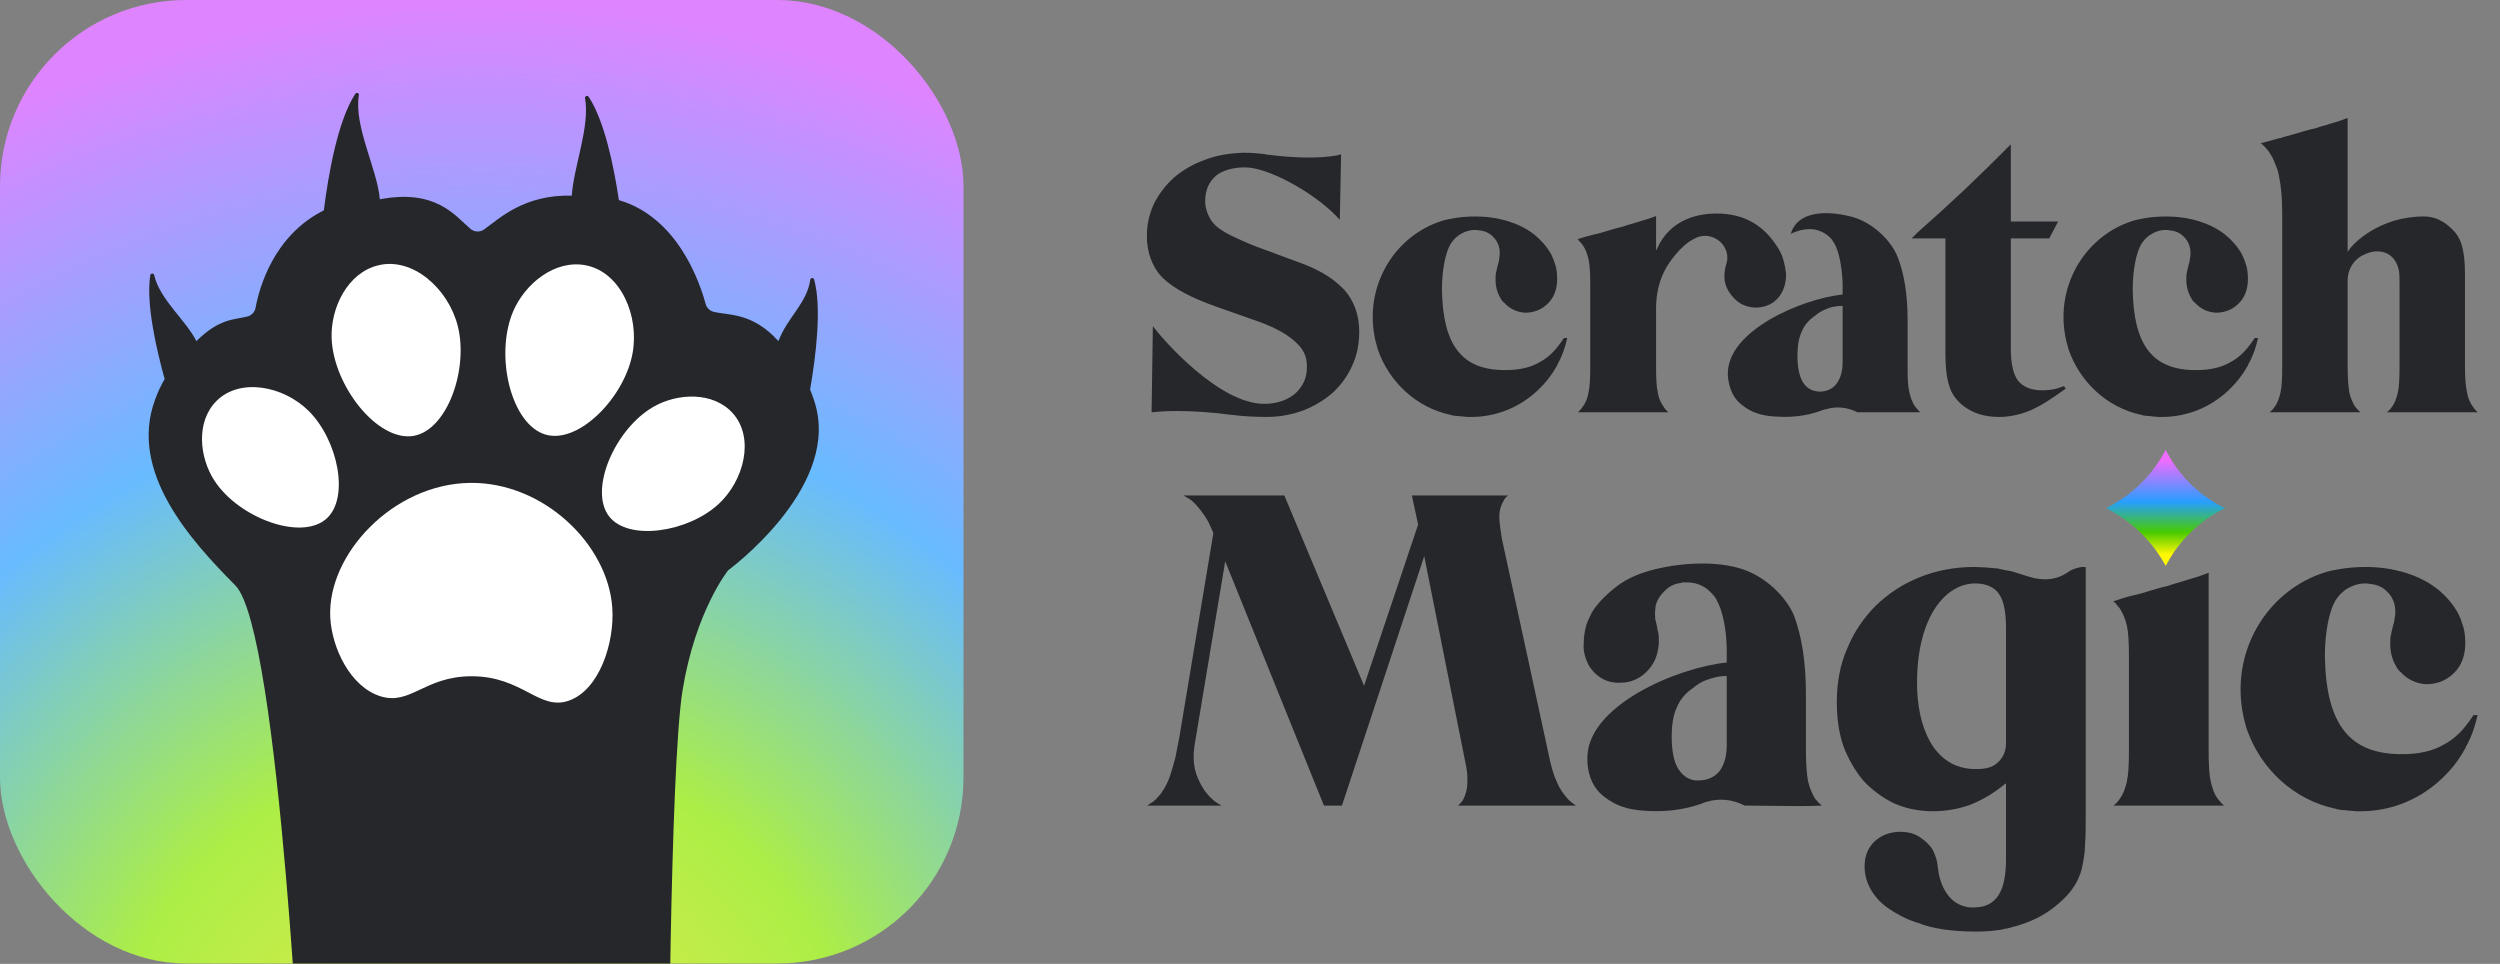
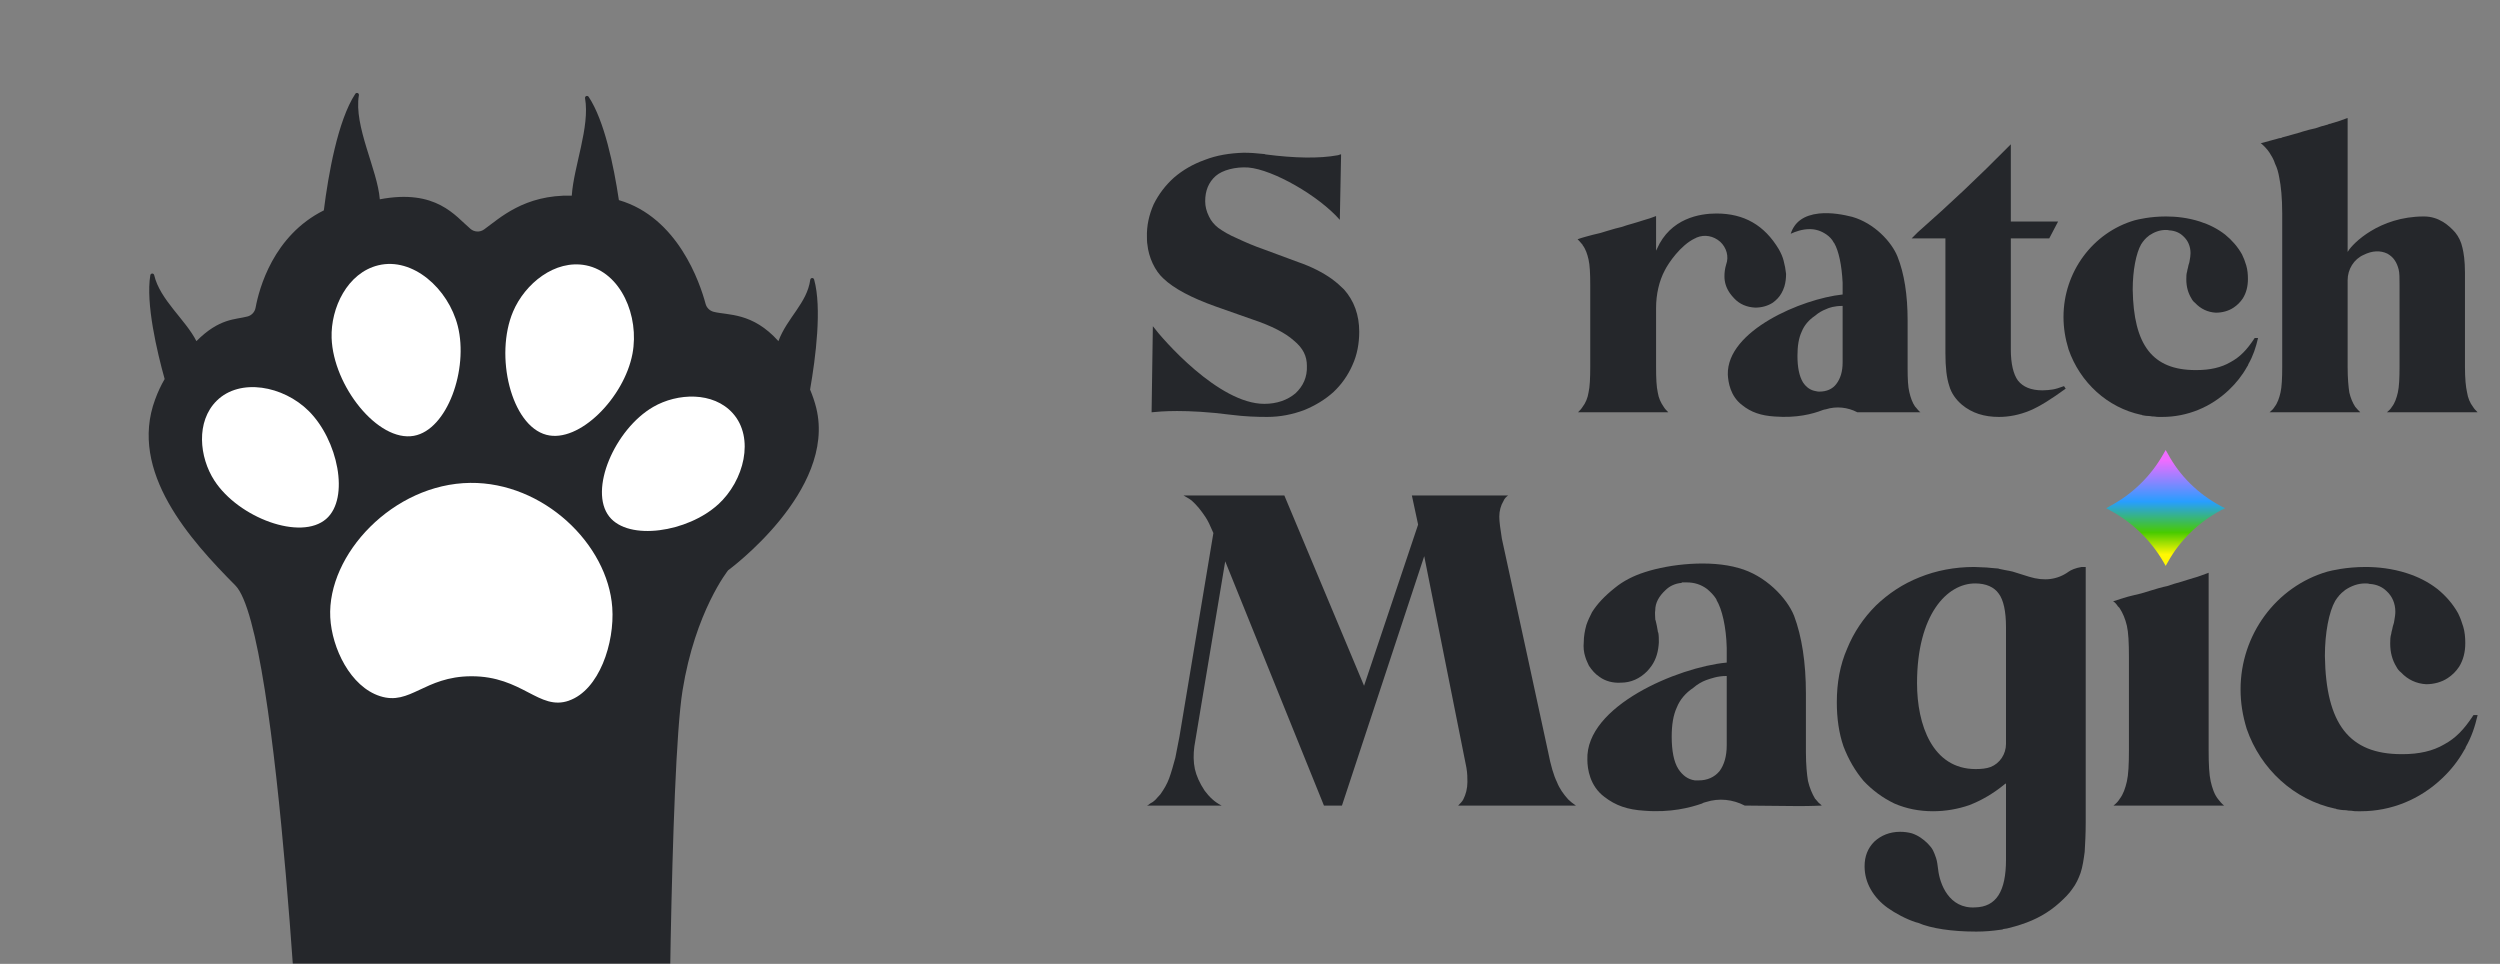
<svg xmlns="http://www.w3.org/2000/svg" fill="none" viewBox="0 0 3128 1206" height="1206" width="3128">
  <rect x="0" y="0" width="3128" height="1206" fill="#808080" stroke="none" />
  <g clip-path="url(#clip0_181_795)">
-     <rect fill="url(#paint0_radial_181_795)" rx="233" height="1205.53" width="1205.53" />
    <path fill="#25272B" d="M1021.34 510.577C1019.29 502.3 1016.58 494.682 1013.58 487.431C1020.61 447.071 1028.52 385.249 1018.63 349.723C1017.9 347.086 1014.17 347.306 1013.8 350.016C1009.84 379.242 984.941 397.385 973.954 426.831C941.431 390.573 910.958 394.698 893.012 390.156C888.031 388.911 884.149 385.102 882.831 380.194C875.799 353.898 848.111 271.859 774.349 250.397C767.83 206.814 756.11 150.706 736.553 121.186C735.014 118.916 731.572 120.234 732.011 122.871C738.311 158.763 717.825 208.226 715.408 244.778C655.783 243.313 625.141 273.178 605.657 287.095C600.456 290.831 593.497 290.464 588.663 286.363C569.692 270.394 546.052 235.963 475.22 249.367C472.29 212.23 442.458 157.884 449.05 119.135C449.49 116.425 445.974 115.18 444.509 117.451C422.608 150.925 410.815 218.388 405.174 263.216C341.887 294.786 324.161 361.15 319.766 385.102C318.814 390.303 314.932 394.551 309.804 395.943C294.275 400.118 274.674 397.824 245.741 426.831C232.337 400.095 200.151 375.287 192.899 344.156C192.24 341.519 188.504 341.665 188.065 344.376C182.205 379.828 196.488 439.965 206.011 474.246C201.542 481.937 197.514 490.434 194.144 499.663C160.45 590.345 238.658 676.198 294.495 732.522C350.333 788.845 378.839 1413.59 378.839 1413.59H836.267C836.267 1413.59 838.076 963.182 853.971 864.077C869.866 764.971 911.031 713.55 911.031 713.55C911.031 713.55 1046.61 614.444 1021.34 510.651V510.577Z" />
    <path fill="white" d="M641.984 389.791C656.707 355.071 694.284 324.233 733.252 331.997C776.689 340.714 800.275 395.284 791.338 442.676C781.01 497.32 724.755 554.894 683.663 544.053C639.567 532.48 618.544 445.02 641.984 389.791Z" />
    <path fill="white" d="M572.764 407.883C586.389 461.867 559.726 537.753 517.828 545.298C472.926 553.428 416.964 482.89 414.913 422.899C413.668 385.176 434.69 341.299 473.366 331.924C516.436 321.449 560.898 361.077 572.764 407.883Z" />
    <path fill="white" d="M268.268 601.333C249.224 572.033 244.975 527.278 271.125 501.422C300.278 472.561 354.409 482.67 386.126 514.094C422.75 550.279 437.84 623.234 408.247 649.165C376.53 677.072 298.52 647.919 268.268 601.333Z" />
    <path fill="white" d="M711.791 876.676C674.361 889.714 653.778 845.911 589.612 846.131C530.793 846.351 513.433 883.195 475.563 871.035C438.426 859.169 415.206 810.971 413.228 772.516C409.2 693.773 491.898 605.288 588.366 604.19C679.781 603.164 760.428 680.735 766.068 760.063C769.218 804.672 749.66 863.418 711.864 876.602L711.791 876.676Z" />
    <path fill="white" d="M898.356 631.292C860.266 665.938 786.724 677.219 762.333 646.381C736.183 613.273 769.291 536.874 817.342 509.113C847.594 491.606 892.496 489.702 916.961 517.17C944.283 547.788 931.318 601.333 898.356 631.365V631.292Z" />
  </g>
  <path fill="#25272B" d="M3000.2 491.035C3001.78 484.17 3002.31 473.081 3002.31 458.823V356.907C3002.31 347.93 3002.31 341.593 3001.25 337.369C3000.2 333.144 2998.61 328.92 2995.97 325.223C2993.86 322.055 2990.69 319.415 2986.99 317.302C2978.02 313.078 2967.98 313.606 2957.42 318.887C2945.28 324.167 2937.36 336.841 2937.36 350.57V458.823C2937.36 473.609 2938.41 484.17 2939.47 491.035C2941.05 497.9 2943.69 504.237 2946.86 508.989C2948.97 511.63 2951.09 513.742 2953.2 515.854H2839.66C2842.31 513.742 2844.42 511.63 2846 508.989C2849.7 504.237 2851.81 497.9 2853.39 491.035C2854.98 484.17 2855.51 473.081 2855.51 458.823V267.664V267.136C2855.51 247.598 2853.92 232.284 2851.81 222.251C2850.75 215.914 2849.17 210.105 2846.53 204.825C2844.95 199.544 2842.31 195.32 2839.66 191.095C2836.5 186.343 2832.8 182.646 2828.58 178.95C2829.1 178.95 2829.1 178.95 2829.1 178.95H2829.63C2835.44 177.365 2841.78 175.781 2849.17 173.669C2850.75 173.141 2852.34 172.613 2854.45 172.613L2854.98 172.085C2863.43 169.973 2871.35 167.332 2877.69 165.748L2880.85 164.692C2886.13 163.108 2891.94 161.524 2897.22 160.467C2901.45 158.883 2906.73 157.299 2913.07 155.715L2913.59 155.187C2915.18 155.187 2916.23 154.659 2917.82 154.131C2923.63 152.547 2929.96 150.434 2936.83 147.794C2937.36 147.794 2937.36 147.794 2937.36 147.794V267.136V315.19L2938.41 313.606C2943.69 305.157 2976.43 270.833 3032.94 270.833C3051.42 270.833 3064.09 281.922 3072.01 290.899C3076.24 296.18 3079.41 302.517 3080.99 309.909C3082.57 316.246 3084.16 326.279 3084.16 341.065V458.823C3084.16 473.609 3085.21 484.17 3086.8 491.035C3087.85 497.9 3090.49 504.237 3094.19 508.989C3095.78 511.63 3097.89 513.742 3100 515.854H2986.47C2989.11 513.742 2991.22 511.63 2992.8 508.989C2996.5 504.237 2998.61 497.9 3000.2 491.035Z" />
  <path fill="#25272B" d="M2821.06 422.916H2825.28C2822.64 434.534 2818.95 445.623 2813.14 455.656C2813.14 456.184 2812.61 456.712 2812.61 457.24C2812.08 457.768 2812.08 458.297 2811.55 458.825C2805.74 469.386 2797.82 479.419 2788.85 487.868C2766.14 509.519 2736.57 521.664 2705.41 521.664C2705.41 521.664 2705.41 521.664 2704.88 521.664C2704.36 521.664 2704.36 521.664 2703.83 521.664C2703.3 521.664 2702.77 521.664 2702.24 521.664C2700.13 521.664 2698.02 521.664 2695.38 521.136C2693.79 521.136 2692.21 521.136 2690.1 520.608C2686.4 520.608 2683.23 520.08 2680.59 519.552C2680.07 519.552 2680.07 519.024 2679.54 519.024H2679.01C2636.76 510.047 2602.44 478.363 2588.18 437.174C2583.96 423.444 2581.85 410.243 2581.85 396.513C2581.85 340.538 2618.28 290.9 2671.09 275.587C2675.31 274.53 2690.1 270.834 2710.16 270.834C2722.84 270.834 2737.62 272.418 2752.41 277.171C2764.03 280.867 2774.59 286.148 2784.09 293.541C2792.54 300.406 2799.94 308.855 2805.22 318.36C2807.33 322.584 2808.91 326.809 2810.5 332.089C2812.08 337.37 2812.61 343.179 2812.61 348.987C2812.61 358.493 2810.5 366.413 2806.27 373.278C2803.1 378.031 2799.41 381.727 2794.66 384.896C2788.32 389.12 2780.4 391.232 2772.48 391.232C2762.44 390.704 2753.47 386.48 2746.6 379.087C2744.49 377.503 2742.9 375.391 2741.85 373.278C2737.62 366.413 2735.51 358.493 2735.51 349.515C2735.51 346.347 2735.51 342.651 2736.57 339.482C2736.57 338.426 2737.1 336.842 2737.62 334.73L2738.15 332.089C2739.21 328.921 2739.74 326.809 2739.74 325.753C2740.26 322.584 2740.79 319.944 2740.79 316.776C2740.79 308.326 2737.62 300.934 2731.82 295.653C2727.59 291.428 2721.78 288.788 2714.92 288.26C2714.39 288.26 2714.39 288.26 2714.39 288.26C2712.81 287.732 2711.22 287.732 2709.64 287.732C2702.24 287.732 2695.38 290.372 2689.04 294.597L2688.51 295.125C2684.82 297.765 2681.65 301.462 2679.01 305.686C2672.67 316.776 2668.45 338.426 2668.45 362.189C2669.5 431.893 2693.27 463.049 2747.13 463.049C2747.66 463.049 2748.19 463.049 2748.19 463.049C2765.08 463.049 2779.34 459.881 2790.96 453.016C2802.58 446.679 2811.03 438.23 2821.06 422.916Z" />
  <path fill="#25272B" d="M2582.48 483.114L2584.59 486.282C2567.17 498.955 2552.38 508.461 2539.71 513.741C2527.03 519.022 2513.83 521.662 2501.16 521.662C2482.68 521.662 2467.36 516.91 2454.69 506.348C2447.3 500.012 2441.49 492.091 2438.85 482.586C2435.68 473.08 2434.1 459.879 2434.1 441.925V298.291H2391.85L2399.77 290.37C2438.85 256.046 2476.87 220.138 2512.25 184.23L2515.94 180.533V258.687V277.169H2575.09L2564 298.291H2515.94V437.172C2515.94 455.126 2519.11 468.328 2524.92 476.249C2531.26 484.17 2541.29 488.394 2555.55 488.394C2560.3 488.394 2564.53 487.866 2568.22 487.338C2571.92 486.81 2576.67 485.226 2582.48 483.114Z" />
  <path fill="#25272B" d="M2157.63 345.818C2157.63 341.065 2158.16 336.313 2159.74 331.032C2163.44 320.999 2160.27 309.91 2152.35 302.517C2143.9 295.124 2132.81 293.012 2122.78 297.236C2121.72 297.764 2121.19 298.292 2120.67 298.292C2102.71 306.741 2087.4 329.448 2083.17 337.897C2075.78 351.627 2072.08 368.525 2072.08 385.423V458.824C2072.08 473.609 2072.61 484.171 2074.2 491.035C2075.25 497.9 2077.89 503.709 2081.59 508.99C2083.17 511.63 2085.28 513.742 2087.4 515.854H1974.39C1976.5 513.742 1978.62 511.63 1980.2 508.99C1983.9 504.237 1986.54 497.9 1987.59 491.035C1989.18 484.171 1989.71 473.081 1989.71 458.824V374.862V356.907C1989.71 342.122 1989.18 331.56 1987.59 324.696C1986.01 317.831 1983.9 311.494 1980.2 306.741C1980.2 306.213 1979.67 305.685 1979.67 305.685C1979.14 305.157 1979.14 305.157 1979.14 305.157C1977.03 302.517 1975.45 300.933 1973.86 299.348C1979.67 297.236 1986.01 295.652 1991.82 294.068L1993.93 293.54C1999.21 292.484 2005.02 290.899 2011.36 288.787C2018.22 286.675 2024.03 285.091 2028.78 284.035C2033.53 282.45 2038.29 280.866 2042.51 279.81C2047.26 278.226 2052.02 277.17 2056.24 275.586C2062.05 274.001 2066.8 272.417 2072.08 270.305V313.606L2073.14 311.494C2090.04 272.945 2127 267.137 2147.6 267.137C2182.45 267.137 2207.8 281.922 2225.75 312.022C2228.39 316.775 2230.5 321.527 2231.56 325.752C2233.14 331.56 2234.2 337.369 2234.73 342.65C2234.73 347.93 2234.2 353.211 2232.61 358.492C2231.56 361.66 2230.5 364.3 2228.92 366.941C2226.28 371.693 2222.58 375.39 2218.36 378.558C2212.02 382.783 2204.1 384.895 2196.18 384.895C2185.62 384.367 2176.64 380.67 2169.77 373.277C2167.66 371.165 2166.08 369.053 2164.49 366.941C2159.74 360.076 2157.63 353.211 2157.63 345.818ZM2402.12 515.326C2402.65 515.326 2402.65 515.326 2402.65 515.854C2400.54 515.854 2394.73 515.854 2379.42 515.854C2362.52 515.854 2339.81 515.854 2323.97 515.854C2311.82 509.518 2297.57 507.934 2284.36 512.158C2283.31 512.158 2281.72 512.686 2280.14 513.214C2267.99 517.967 2247.93 523.247 2220.47 521.135C2203.57 520.079 2190.9 515.854 2179.81 506.877C2165.02 495.788 2162.38 478.362 2161.85 468.857C2160.27 413.41 2255.32 373.805 2304.96 368.525H2305.49V353.739C2304.43 332.088 2300.73 314.134 2294.93 304.101L2294.4 303.573C2292.29 299.348 2289.12 296.18 2285.42 293.54C2278.56 288.787 2271.69 286.675 2264.3 286.675C2254.79 286.675 2246.34 289.843 2240.54 292.484C2245.29 277.698 2256.91 269.249 2275.92 267.137C2291.76 265.552 2307.07 268.721 2317.63 271.361C2345.09 279.282 2366.74 302.517 2374.14 320.999C2382.58 342.122 2386.81 369.053 2386.81 400.737V460.936C2386.81 474.137 2387.34 484.171 2388.92 490.507C2390.51 497.372 2392.62 503.709 2396.31 508.99C2396.31 508.99 2396.84 508.99 2396.84 509.518L2397.37 510.046C2398.95 512.158 2400.54 513.742 2402.12 515.326ZM2305.49 453.543V382.783H2304.96C2295.45 382.783 2288.59 384.895 2284.36 387.007C2280.14 388.591 2275.39 391.232 2271.16 394.928C2263.24 400.209 2257.43 407.073 2254.27 414.994C2250.57 422.915 2248.98 432.949 2248.98 445.094C2248.98 459.352 2251.1 470.441 2255.85 478.362C2260.07 484.699 2265.35 488.395 2272.22 489.451C2273.8 489.979 2275.39 489.979 2276.44 489.979C2285.42 489.979 2292.81 486.811 2297.57 480.474C2302.85 473.609 2305.49 464.632 2305.49 453.543Z" />
-   <path fill="#25272B" d="M1956.77 422.916H1960.99C1958.35 434.534 1954.65 445.623 1948.85 455.656C1948.85 456.184 1948.32 456.712 1948.32 457.24C1947.79 457.768 1947.79 458.297 1947.26 458.825C1941.45 469.386 1933.53 479.419 1924.56 487.868C1901.85 509.519 1872.28 521.664 1841.12 521.664C1841.12 521.664 1841.12 521.664 1840.59 521.664C1840.07 521.664 1840.07 521.664 1839.54 521.664C1839.01 521.664 1838.48 521.664 1837.95 521.664C1835.84 521.664 1833.73 521.664 1831.09 521.136C1829.5 521.136 1827.92 521.136 1825.81 520.608C1822.11 520.608 1818.94 520.08 1816.3 519.552C1815.77 519.552 1815.77 519.024 1815.25 519.024H1814.72C1772.47 510.047 1738.15 478.363 1723.89 437.174C1719.67 423.444 1717.55 410.243 1717.55 396.513C1717.55 340.538 1753.99 290.9 1806.8 275.587C1811.02 274.53 1825.81 270.834 1845.87 270.834C1858.55 270.834 1873.33 272.418 1888.12 277.171C1899.74 280.867 1910.3 286.148 1919.8 293.541C1928.25 300.406 1935.64 308.855 1940.93 318.36C1943.04 322.584 1944.62 326.809 1946.21 332.089C1947.79 337.37 1948.32 343.179 1948.32 348.987C1948.32 358.493 1946.21 366.413 1941.98 373.278C1938.81 378.031 1935.12 381.727 1930.36 384.896C1924.03 389.12 1916.11 391.232 1908.19 391.232C1898.15 390.704 1889.17 386.48 1882.31 379.087C1880.2 377.503 1878.61 375.391 1877.56 373.278C1873.33 366.413 1871.22 358.493 1871.22 349.515C1871.22 346.347 1871.22 342.651 1872.28 339.482C1872.28 338.426 1872.81 336.842 1873.33 334.73L1873.86 332.089C1874.92 328.921 1875.45 326.809 1875.45 325.753C1875.97 322.584 1876.5 319.944 1876.5 316.776C1876.5 308.326 1873.33 300.934 1867.52 295.653C1863.3 291.428 1857.49 288.788 1850.63 288.26C1850.1 288.26 1850.1 288.26 1850.1 288.26C1848.51 287.732 1846.93 287.732 1845.35 287.732C1837.95 287.732 1831.09 290.372 1824.75 294.597L1824.22 295.125C1820.53 297.765 1817.36 301.462 1814.72 305.686C1808.38 316.776 1804.16 338.426 1804.16 362.189C1805.21 431.893 1828.98 463.049 1882.84 463.049C1883.37 463.049 1883.89 463.049 1883.89 463.049C1900.79 463.049 1915.05 459.881 1926.67 453.016C1938.28 446.679 1946.73 438.23 1956.77 422.916Z" />
  <path fill="#25272B" d="M1681.66 362.187C1694.34 376.445 1700.67 394.399 1700.67 414.994C1700.67 429.779 1698.03 444.037 1692.22 456.711C1686.42 469.912 1678.49 481.002 1668.46 490.507C1657.9 500.012 1645.75 507.405 1631.5 513.213C1617.24 518.494 1601.93 521.662 1585.56 521.662C1572.35 521.662 1557.04 521.134 1540.67 519.022C1512.15 515.326 1489.45 514.27 1472.55 514.27C1457.24 514.27 1446.15 515.326 1440.87 515.854L1442.45 408.129C1454.6 424.499 1524.83 505.292 1581.86 505.292C1597.7 505.292 1610.9 500.54 1620.94 492.091C1630.44 483.114 1635.72 472.024 1635.19 457.767C1635.19 445.621 1630.44 435.588 1618.82 426.083C1608.26 416.578 1590.84 407.601 1567.07 399.68L1520.6 383.31C1491.03 372.749 1468.85 361.131 1455.65 348.458C1445.09 338.952 1437.17 322.054 1435.59 305.684C1435.06 303.572 1435.06 297.764 1435.06 297.235C1434.53 282.45 1437.7 268.72 1443.51 255.518C1449.84 242.845 1458.29 231.756 1468.85 222.25C1479.94 212.745 1492.62 205.352 1507.4 200.072C1522.19 194.263 1538.56 191.623 1555.98 191.095C1563.9 191.095 1572.35 191.623 1581.33 192.679C1581.86 192.679 1582.39 192.679 1583.44 193.207C1620.41 197.96 1650.51 198.488 1673.74 194.263C1674.27 194.263 1675.85 193.735 1676.91 193.207C1677.44 193.207 1677.44 193.207 1677.97 193.207L1676.38 275.057C1649.98 244.957 1592.95 212.217 1561.79 209.577C1545.95 208.521 1529.58 212.745 1521.13 220.138C1512.15 228.059 1507.93 238.62 1507.93 251.822C1507.93 258.159 1509.51 264.496 1512.68 270.832C1515.32 276.641 1519.55 281.394 1524.3 285.09C1530.11 289.315 1538.03 294.067 1548.06 298.292C1558.1 303.044 1569.19 307.797 1581.33 312.021L1624.1 327.863C1641 333.672 1655.26 341.065 1666.35 348.986C1672.16 353.21 1677.44 357.963 1681.66 362.187Z" />
  <path fill="url(#paint1_linear_181_795)" d="M2640.14 638.608C2668.1 653.588 2691.29 676.059 2706.97 703.296L2709.7 708.062L2712.43 703.296C2727.43 676.059 2750.62 653.588 2778.58 638.608L2784.03 635.884L2778.58 633.161C2750.62 618.18 2727.43 595.71 2712.43 567.792L2709.7 563.025L2706.97 567.792C2691.29 595.71 2668.1 618.18 2640.14 633.161L2635.37 635.884L2640.14 638.608Z" />
  <path fill="#25272B" d="M3094.85 894.701H3100C3096.78 908.856 3092.28 922.367 3085.2 934.592C3085.2 935.235 3084.56 935.879 3084.56 936.522C3083.91 937.166 3083.91 937.809 3083.27 938.452C3076.19 951.321 3066.54 963.545 3055.6 973.84C3027.94 1000.22 2991.91 1015.02 2953.95 1015.02C2953.95 1015.02 2953.95 1015.02 2953.3 1015.02C2952.66 1015.02 2952.66 1015.02 2952.02 1015.02C2951.37 1015.02 2950.73 1015.02 2950.09 1015.02C2947.51 1015.02 2944.94 1015.02 2941.72 1014.37C2939.79 1014.37 2937.86 1014.37 2935.29 1013.73C2930.78 1013.73 2926.92 1013.09 2923.71 1012.44C2923.06 1012.44 2923.06 1011.8 2922.42 1011.8H2921.78C2870.3 1000.86 2828.48 962.259 2811.11 912.073C2805.96 895.344 2803.39 879.259 2803.39 862.53C2803.39 794.329 2847.78 733.849 2912.12 715.19C2917.27 713.903 2935.29 709.399 2959.74 709.399C2975.18 709.399 2993.19 711.33 3011.21 717.12C3025.36 721.624 3038.23 728.058 3049.81 737.066C3060.11 745.43 3069.12 755.725 3075.55 767.306C3078.12 772.453 3080.05 777.601 3081.98 784.035C3083.91 790.469 3084.56 797.546 3084.56 804.624C3084.56 816.205 3081.98 825.856 3076.84 834.22C3072.98 840.011 3068.47 844.515 3062.68 848.375C3054.96 853.523 3045.31 856.096 3035.66 856.096C3023.43 855.453 3012.5 850.306 3004.13 841.298C3001.56 839.368 2999.63 836.794 2998.34 834.22C2993.19 825.856 2990.62 816.205 2990.62 805.267C2990.62 801.407 2990.62 796.903 2991.91 793.042C2991.91 791.756 2992.55 789.825 2993.19 787.252L2993.84 784.035C2995.12 780.174 2995.77 777.601 2995.77 776.314C2996.41 772.453 2997.05 769.236 2997.05 765.376C2997.05 755.081 2993.19 746.074 2986.12 739.64C2980.97 734.492 2973.89 731.275 2965.53 730.632C2964.88 730.632 2964.88 730.632 2964.88 730.632C2962.95 729.988 2961.02 729.988 2959.09 729.988C2950.09 729.988 2941.72 733.205 2934 738.353L2933.36 738.996C2928.85 742.213 2924.99 746.717 2921.78 751.864C2914.06 765.376 2908.91 791.756 2908.91 820.709C2910.19 905.639 2939.15 943.6 3004.78 943.6C3005.42 943.6 3006.06 943.6 3006.06 943.6C3026.65 943.6 3044.02 939.739 3058.18 931.375C3072.33 923.654 3082.63 913.36 3094.85 894.701Z" />
  <path fill="#25272B" d="M2661.15 977.701C2663.08 969.337 2663.72 956.469 2663.72 938.454L2663.72 844.035V822.159C2663.72 804.144 2663.08 791.276 2661.15 782.912C2659.22 774.547 2656 766.826 2652.14 761.036C2651.5 760.392 2651.5 759.749 2650.86 759.749C2650.86 759.106 2650.86 759.106 2650.21 759.106C2648.28 755.888 2646.35 753.958 2643.78 752.028H2645.07C2652.79 749.454 2660.51 746.881 2668.87 744.951C2675.31 743.664 2682.38 741.734 2690.1 739.16C2698.47 736.586 2704.9 734.656 2711.34 733.369C2717.13 731.439 2722.92 729.509 2728.07 728.222C2733.86 726.292 2739 725.005 2744.79 723.075C2749.94 721.788 2756.38 719.214 2763.45 716.641L2763.45 938.454C2763.45 956.469 2764.1 969.337 2766.03 977.701C2767.96 986.065 2770.53 993.786 2775.03 999.577C2777.61 1002.79 2779.54 1005.37 2782.75 1007.94H2644.42C2647.64 1005.37 2650.21 1002.79 2652.14 999.577C2656.65 993.786 2659.22 986.065 2661.15 977.701Z" />
-   <path fill="#25272B" d="M2609.64 888.267V1029.17C2609.64 1043.33 2608.99 1055.55 2608.35 1065.85C2607.06 1075.5 2605.78 1084.51 2603.2 1092.23C2600.63 1099.3 2597.41 1106.38 2592.91 1112.17C2589.05 1117.96 2583.26 1123.75 2576.82 1129.54C2563.31 1141.77 2547.23 1150.78 2529.21 1156.57C2524.06 1158.5 2518.27 1159.78 2511.2 1161.71C2509.91 1161.71 2507.98 1162.36 2506.69 1162.36L2505.41 1163C2503.48 1163 2502.19 1163.65 2500.9 1163.65C2491.89 1164.93 2482.89 1165.58 2473.88 1165.58C2473.24 1165.58 2472.59 1165.58 2471.95 1165.58H2471.31C2443 1165.58 2415.97 1161.71 2399.89 1154.64L2397.31 1153.99C2385.09 1150.13 2370.93 1142.41 2361.93 1135.98C2352.92 1129.54 2345.84 1121.82 2340.69 1112.82C2335.55 1103.81 2332.97 1094.16 2332.97 1083.86C2332.97 1071.64 2336.83 1061.34 2345.2 1052.98C2353.56 1045.26 2364.5 1040.75 2377.37 1040.75C2382.52 1040.75 2387.66 1041.4 2392.17 1042.68C2399.89 1045.26 2406.32 1049.76 2412.11 1055.55C2414.69 1058.13 2417.26 1061.34 2418.55 1063.92C2419.83 1066.49 2421.12 1069.71 2422.41 1073.57C2423.69 1077.43 2424.34 1082.58 2424.98 1087.72C2426.91 1105.74 2438.49 1137.27 2471.31 1135.34C2497.69 1134.69 2509.91 1115.39 2509.91 1075.5V980.274L2508.62 980.917C2493.82 993.142 2479.03 1001.51 2464.23 1007.3C2449.43 1012.44 2433.99 1015.02 2418.55 1015.02C2401.17 1015.02 2385.09 1011.8 2370.29 1005.37C2355.49 998.289 2342.62 988.638 2331.69 977.057C2321.39 964.832 2313.03 950.677 2306.59 933.949C2300.8 917.22 2298.23 898.561 2298.23 878.616C2298.23 854.81 2302.09 832.29 2311.1 811.701C2319.46 791.112 2331.69 773.097 2347.13 757.655C2362.57 742.857 2380.59 730.632 2401.82 722.268C2422.41 713.903 2445.57 709.399 2470.02 709.399C2475.17 709.399 2480.31 710.043 2485.46 710.043C2489.96 710.686 2494.47 710.686 2500.26 711.33C2500.9 711.973 2506.69 712.616 2508.62 713.26C2512.48 713.903 2515.7 714.547 2518.27 715.19C2522.78 716.477 2536.93 720.981 2538.86 721.624C2557.52 727.415 2574.25 725.485 2588.41 715.19C2590.98 713.26 2596.77 710.686 2604.49 709.399H2609.64V748.004C2609.64 779.531 2609.64 811.701 2609.64 843.228V870.251C2609.64 872.825 2609.64 879.259 2609.64 888.267ZM2490.61 959.685C2502.19 955.181 2509.91 943.6 2509.91 930.732V784.678C2509.91 764.732 2506.69 750.578 2500.9 742.857C2495.11 734.492 2484.82 729.988 2471.31 729.988C2435.92 729.988 2398.6 769.236 2398.6 854.81C2398.6 906.926 2417.9 962.259 2471.95 962.259C2479.03 962.259 2485.46 961.615 2490.61 959.685Z" />
+   <path fill="#25272B" d="M2609.64 888.267V1029.17C2609.64 1043.33 2608.99 1055.55 2608.35 1065.85C2607.06 1075.5 2605.78 1084.51 2603.2 1092.23C2600.63 1099.3 2597.41 1106.38 2592.91 1112.17C2589.05 1117.96 2583.26 1123.75 2576.82 1129.54C2563.31 1141.77 2547.23 1150.78 2529.21 1156.57C2524.06 1158.5 2518.27 1159.78 2511.2 1161.71C2509.91 1161.71 2507.98 1162.36 2506.69 1162.36L2505.41 1163C2491.89 1164.93 2482.89 1165.58 2473.88 1165.58C2473.24 1165.58 2472.59 1165.58 2471.95 1165.58H2471.31C2443 1165.58 2415.97 1161.71 2399.89 1154.64L2397.31 1153.99C2385.09 1150.13 2370.93 1142.41 2361.93 1135.98C2352.92 1129.54 2345.84 1121.82 2340.69 1112.82C2335.55 1103.81 2332.97 1094.16 2332.97 1083.86C2332.97 1071.64 2336.83 1061.34 2345.2 1052.98C2353.56 1045.26 2364.5 1040.75 2377.37 1040.75C2382.52 1040.75 2387.66 1041.4 2392.17 1042.68C2399.89 1045.26 2406.32 1049.76 2412.11 1055.55C2414.69 1058.13 2417.26 1061.34 2418.55 1063.92C2419.83 1066.49 2421.12 1069.71 2422.41 1073.57C2423.69 1077.43 2424.34 1082.58 2424.98 1087.72C2426.91 1105.74 2438.49 1137.27 2471.31 1135.34C2497.69 1134.69 2509.91 1115.39 2509.91 1075.5V980.274L2508.62 980.917C2493.82 993.142 2479.03 1001.51 2464.23 1007.3C2449.43 1012.44 2433.99 1015.02 2418.55 1015.02C2401.17 1015.02 2385.09 1011.8 2370.29 1005.37C2355.49 998.289 2342.62 988.638 2331.69 977.057C2321.39 964.832 2313.03 950.677 2306.59 933.949C2300.8 917.22 2298.23 898.561 2298.23 878.616C2298.23 854.81 2302.09 832.29 2311.1 811.701C2319.46 791.112 2331.69 773.097 2347.13 757.655C2362.57 742.857 2380.59 730.632 2401.82 722.268C2422.41 713.903 2445.57 709.399 2470.02 709.399C2475.17 709.399 2480.31 710.043 2485.46 710.043C2489.96 710.686 2494.47 710.686 2500.26 711.33C2500.9 711.973 2506.69 712.616 2508.62 713.26C2512.48 713.903 2515.7 714.547 2518.27 715.19C2522.78 716.477 2536.93 720.981 2538.86 721.624C2557.52 727.415 2574.25 725.485 2588.41 715.19C2590.98 713.26 2596.77 710.686 2604.49 709.399H2609.64V748.004C2609.64 779.531 2609.64 811.701 2609.64 843.228V870.251C2609.64 872.825 2609.64 879.259 2609.64 888.267ZM2490.61 959.685C2502.19 955.181 2509.91 943.6 2509.91 930.732V784.678C2509.91 764.732 2506.69 750.578 2500.9 742.857C2495.11 734.492 2484.82 729.988 2471.31 729.988C2435.92 729.988 2398.6 769.236 2398.6 854.81C2398.6 906.926 2417.9 962.259 2471.95 962.259C2479.03 962.259 2485.46 961.615 2490.61 959.685Z" />
  <path fill="#25272B" d="M2278.87 1007.3C2278.87 1007.3 2278.87 1007.94 2279.51 1007.94C2276.29 1007.94 2268.57 1008.58 2250.56 1008.58C2229.97 1008.58 2202.94 1007.94 2183.64 1007.94C2183 1007.94 2183 1007.94 2183 1007.94C2168.2 1000.22 2150.83 998.288 2134.74 1003.44C2132.81 1004.08 2131.53 1004.08 2129.6 1005.37C2114.8 1010.51 2090.35 1016.95 2057.53 1014.37C2036.3 1013.09 2021.5 1007.94 2007.35 997.001C1989.33 983.489 1986.12 962.257 1986.12 950.676C1983.54 883.118 2100 834.862 2159.84 829.072H2160.48V810.413C2159.84 784.677 2154.69 762.157 2147.61 750.576V749.932C2144.39 744.785 2140.53 740.925 2136.03 737.064C2128.31 731.274 2119.94 728.7 2110.29 728.7C2109.65 728.7 2109.01 728.7 2108.36 728.7H2106.43C2106.43 728.7 2105.79 728.7 2105.15 728.7H2104.5C2104.5 728.7 2104.5 728.7 2103.86 729.343C2096.14 729.987 2089.06 733.204 2083.91 738.351C2075.55 746.072 2071.05 754.436 2071.05 763.444C2070.4 767.305 2071.05 771.165 2071.05 774.382V775.025C2071.69 776.312 2072.33 780.173 2072.98 782.746L2074.26 789.824C2074.26 790.467 2074.26 791.111 2074.91 791.754C2075.55 795.614 2075.55 799.475 2075.55 803.979C2074.91 814.917 2072.33 824.568 2066.54 832.932C2064.61 835.506 2062.68 838.079 2060.75 840.01C2051.74 849.017 2040.81 854.165 2027.94 854.165C2018.29 854.808 2008.63 852.234 2001.56 847.087C1995.77 843.227 1991.91 838.723 1988.05 832.932C1986.76 829.715 1984.83 826.498 1983.54 821.994C1981.61 816.203 1980.97 809.769 1981.61 803.335C1981.61 796.258 1982.9 789.18 1984.83 782.103C1986.76 776.312 1989.33 771.165 1991.91 766.018C1998.34 755.723 2007.35 746.072 2020.22 735.778C2031.15 726.77 2044.02 720.336 2058.18 715.832C2089.7 705.537 2139.89 700.39 2175.28 710.685C2208.73 719.692 2235.76 748.002 2244.77 770.522C2254.42 796.258 2259.56 829.072 2259.56 867.676V941.025C2259.56 957.11 2260.85 969.335 2262.14 977.055C2264.07 985.42 2267.28 993.141 2271.15 999.575C2271.79 999.575 2271.79 1000.22 2271.79 1000.22L2272.43 1000.86C2274.36 1003.44 2276.29 1005.37 2278.87 1007.3ZM2151.47 964.831C2157.26 957.11 2160.48 946.172 2160.48 932.66V845.8H2159.84C2148.9 845.8 2140.53 849.017 2134.74 850.947C2129.6 852.878 2123.8 856.095 2118.66 860.599C2109.01 867.033 2101.93 875.397 2098.07 885.048C2093.56 894.699 2091.63 906.924 2091.63 921.722C2091.63 939.094 2094.21 953.249 2100 962.257C2105.15 969.978 2111.58 975.125 2120.59 976.412C2122.52 976.412 2123.8 976.412 2125.73 976.412C2136.03 976.412 2145.04 972.552 2151.47 964.831Z" />
  <path fill="#25272B" d="M1824.45 1007.94C1827.02 1005.37 1829.6 1002.79 1830.88 1000.22C1834.1 993.787 1836.03 986.709 1836.03 978.345C1836.03 973.841 1836.03 967.407 1834.74 960.329L1781.99 695.889L1679.04 1007.94H1656.52L1532.99 702.323L1494.38 933.95C1493.1 943.601 1493.1 953.252 1495.03 962.26C1496.96 970.624 1500.82 979.632 1507.25 989.283C1513.04 997.004 1519.47 1003.44 1528.48 1007.94H1435.19C1436.48 1007.3 1437.76 1006.65 1439.05 1005.37C1441.62 1004.08 1443.55 1002.79 1445.48 1000.86C1447.41 998.934 1449.34 996.36 1451.92 993.787C1456.42 987.352 1460.28 980.918 1462.85 973.841C1465.43 966.763 1468 957.756 1470.58 948.105L1475.72 921.725L1518.19 666.936C1514.33 657.928 1511.11 650.85 1507.89 646.347C1502.75 638.626 1497.6 632.192 1491.16 626.401C1487.95 623.827 1484.09 621.897 1480.87 619.967H1606.98L1706.71 858.028L1774.26 656.641V655.998L1766.54 619.967H1886.86C1884.29 621.897 1882.36 623.827 1881.07 627.044C1877.85 632.192 1875.92 639.269 1875.92 646.347C1875.92 652.781 1877.21 661.788 1879.14 674.013L1911.31 821.997L1937.05 941.027C1940.26 957.756 1944.12 970.624 1947.98 978.345C1951.2 986.709 1956.35 993.787 1962.14 1000.22C1964.71 1002.79 1967.93 1005.37 1971.79 1007.94H1824.45Z" />
  <defs>
    <radialGradient gradientTransform="translate(602.764 1413.59) rotate(-90) scale(1413.59)" gradientUnits="userSpaceOnUse" r="1" cy="0" cx="0" id="paint0_radial_181_795">
      <stop stop-color="#F2E84D" />
      <stop stop-color="#ACEE46" offset="0.341" />
      <stop stop-color="#68BBFF" offset="0.651" />
      <stop stop-color="#DE84FF" offset="1" />
    </radialGradient>
    <linearGradient gradientUnits="userSpaceOnUse" y2="708.062" x2="2709.7" y1="563.025" x1="2709.7" id="paint1_linear_181_795">
      <stop stop-color="#EE6CFF" offset="0.091" />
      <stop stop-color="#279EFF" offset="0.446" />
      <stop stop-color="#48CB00" offset="0.711" />
      <stop stop-color="#FFF704" offset="0.901" />
    </linearGradient>
    <clipPath id="clip0_181_795">
      <rect fill="white" rx="233" height="1205.53" width="1205.53" />
    </clipPath>
  </defs>
</svg>